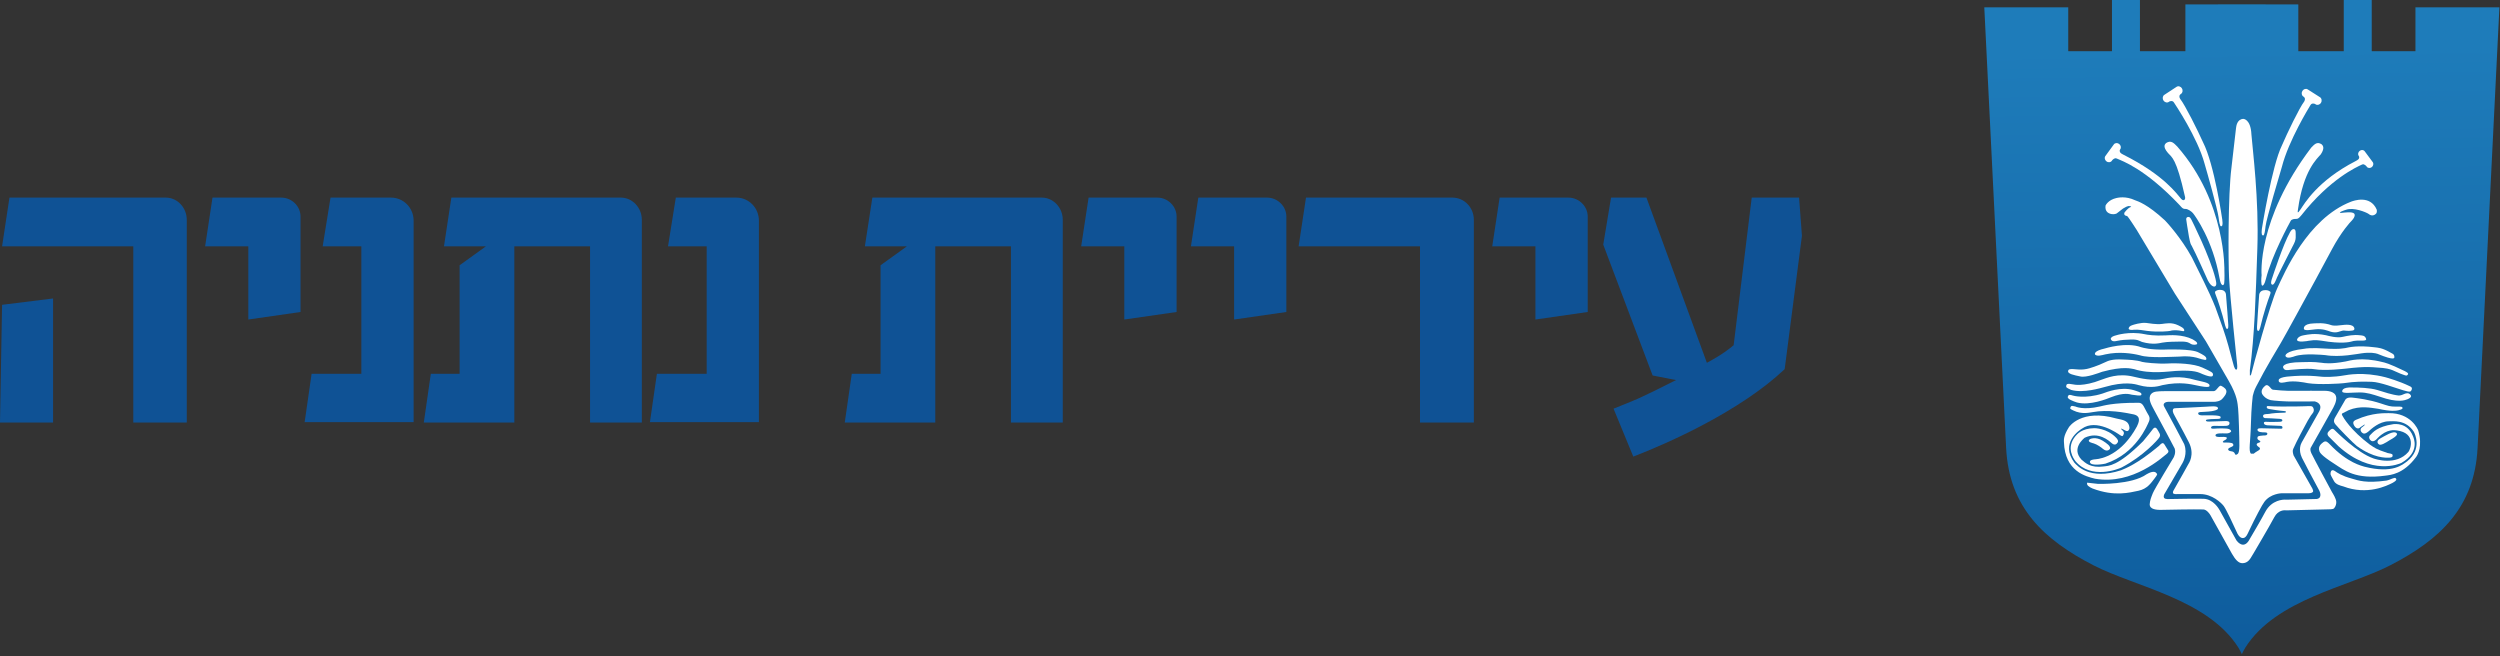
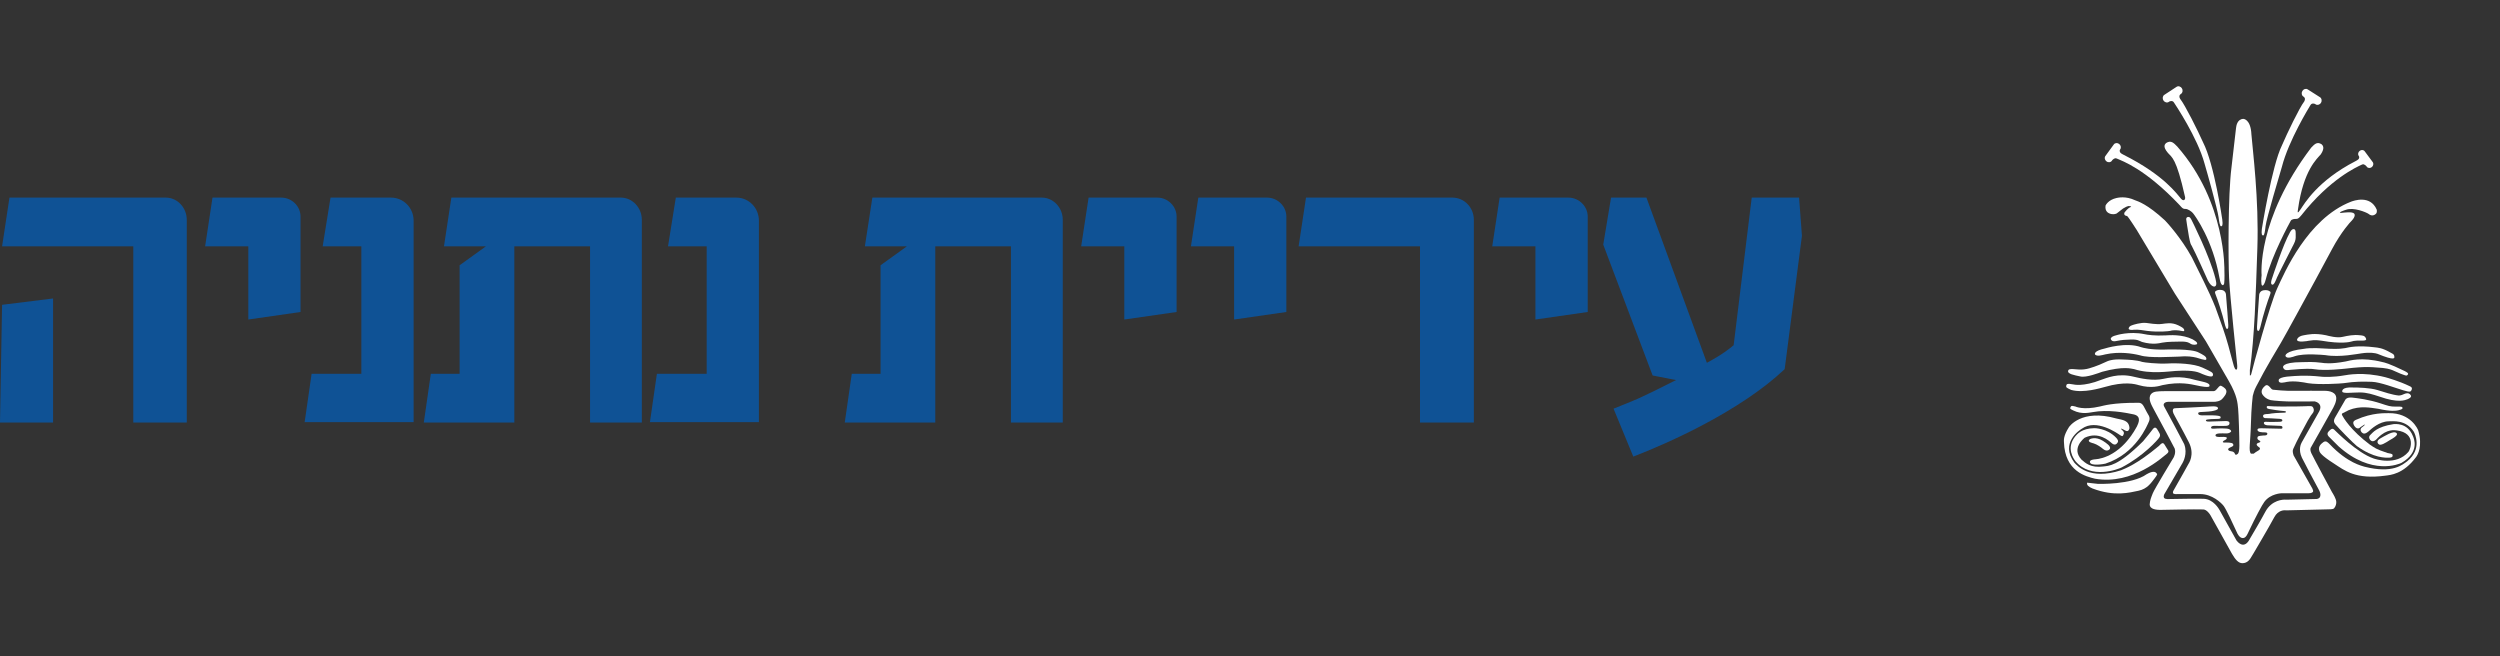
<svg xmlns="http://www.w3.org/2000/svg" width="141" height="37" viewBox="0 0 141 37" fill="none">
  <rect x="0" y="0" width="141" height="37" fill="#333333" stroke="none" />
  <path d="M100.656 20.82C98.147 23.191 94.087 24.994 92.118 25.753L91.004 23.048C92.232 22.549 92.185 22.62 94.53 21.436L93.208 21.177L90.423 13.797L90.863 11.145H92.859L96.268 20.462C96.268 20.462 97.15 20.011 97.778 19.469L98.797 11.145H101.468L101.629 13.299L100.656 20.82ZM86.598 18.021V13.894H84.163L84.579 11.145H88.454C89.058 11.145 89.547 11.64 89.547 12.209V17.596L86.598 18.021ZM83.125 23.83H80.088V13.894H73.242L73.658 11.145H81.92C82.592 11.145 83.125 11.71 83.125 12.399V23.83ZM69.604 18.021V13.894H67.168L67.585 11.145H71.459C72.063 11.145 72.55 11.64 72.55 12.209V17.596L69.604 18.021ZM63.411 18.021V13.894H60.978L61.397 11.145H65.269C65.873 11.145 66.359 11.64 66.359 12.209V17.596L63.411 18.021ZM59.94 23.83H57.018V13.894H52.75V23.83H47.645L48.04 21.081H49.664V14.961L51.147 13.894H48.779L49.201 11.145H58.759C59.407 11.145 59.94 11.71 59.94 12.399V23.83ZM36.656 23.81L37.049 21.081H39.857V13.894H37.676L38.116 11.145H41.527C42.245 11.145 42.802 11.734 42.802 12.446V23.81H36.656ZM36.199 23.83H33.279V13.894H29.009V23.83H23.903L24.299 21.081H25.922V14.961L27.405 13.894H25.04L25.456 11.145H35.017C35.665 11.145 36.199 11.71 36.199 12.399V23.83ZM17.182 23.81L17.575 21.081H20.38V13.894H18.199L18.642 11.145H22.05C22.771 11.145 23.328 11.734 23.328 12.446V23.81H17.182ZM14.005 18.021V13.894H11.569L11.985 11.145H15.86C16.467 11.145 16.95 11.64 16.95 12.209V17.596L14.005 18.021ZM10.534 23.83H7.518V13.894H0.117L0.533 11.145H9.353C10.001 11.145 10.534 11.71 10.534 12.399V23.83ZM0 23.83L0.117 17.191L2.993 16.834V23.83H0Z" fill="#0F5295" />
-   <path d="M119.115 0V2.887H116.649V0.413H111.914L113.146 25.265C113.315 28.645 115.309 30.461 118.075 31.885C120.433 33.099 124.506 33.79 126.241 36.518C126.386 36.764 126.319 36.66 126.436 36.882V36.898C126.438 36.894 126.439 36.893 126.441 36.89C126.442 36.893 126.443 36.894 126.445 36.898V36.882C126.562 36.66 126.496 36.764 126.64 36.518C128.375 33.79 132.448 33.099 134.806 31.885C137.572 30.461 139.566 28.645 139.735 25.265L140.967 0.413H136.232V2.887H133.766V0H132.188V2.887H129.625V0.248L126.441 0.245L123.256 0.248V2.887H120.693V0H119.115Z" fill="url(#paint0_linear_315_6532)" />
  <path d="M125.336 12.383C125.336 12.383 124.895 9.282 124.253 8.028C123.952 7.355 123.239 5.924 122.959 5.573C122.896 5.467 122.899 5.365 123.01 5.294C123.105 5.231 123.127 5.092 123.057 4.981C122.988 4.871 122.855 4.833 122.76 4.896L122.067 5.35C121.971 5.413 121.949 5.554 122.017 5.663C122.088 5.774 122.221 5.812 122.317 5.75L122.355 5.724C122.355 5.724 122.525 5.64 122.609 5.779C122.679 5.888 123.938 7.755 124.337 9.229C124.476 9.701 125.064 11.78 125.126 12.246C125.155 12.47 125.192 12.762 125.266 12.762C125.332 12.762 125.38 12.709 125.336 12.383Z" fill="white" />
  <path d="M127.57 12.902C127.57 12.902 128.141 9.322 128.703 8.195C128.994 7.517 129.686 6.076 129.96 5.721C130.022 5.613 130.017 5.511 129.906 5.442C129.81 5.382 129.786 5.241 129.854 5.129C129.922 5.02 130.054 4.979 130.151 5.04L130.85 5.485C130.947 5.546 130.97 5.686 130.903 5.797C130.836 5.908 130.702 5.948 130.606 5.888L130.567 5.863C130.567 5.863 130.395 5.783 130.313 5.922C130.246 6.031 129.077 7.929 128.699 9.408C128.565 9.882 127.833 12.293 127.777 12.762C127.752 12.985 127.719 13.278 127.645 13.279C127.578 13.28 127.531 13.228 127.57 12.902Z" fill="white" />
  <path d="M133.822 9.143L133.368 8.531C133.306 8.446 133.181 8.436 133.087 8.509C132.995 8.581 132.97 8.707 133.033 8.792C133.076 8.85 133.063 8.912 133.029 8.966C132.987 9.017 132.915 9.055 132.853 9.088C130.701 10.194 129.96 11.505 129.76 11.795C129.536 12.132 129.595 11.926 129.608 11.795C129.913 9.596 130.689 8.945 130.895 8.703C131.148 8.318 130.994 8.198 130.94 8.138C130.678 7.969 130.537 8.138 130.349 8.33C127.258 12.418 127.555 15.521 127.555 15.521C127.555 15.521 127.516 15.797 127.548 16.037C127.605 16.254 127.75 15.953 127.797 15.737C128.126 14.402 129.137 12.563 129.197 12.454C129.256 12.346 129.443 12.346 129.49 12.346C129.643 12.36 129.719 12.219 129.796 12.142C131.429 10.074 132.934 9.413 133.192 9.293L133.239 9.273C133.341 9.231 133.46 9.37 133.46 9.37L133.486 9.403C133.548 9.489 133.673 9.499 133.768 9.427C133.859 9.355 133.884 9.227 133.822 9.143Z" fill="white" />
  <path d="M118.743 8.8L119.22 8.146C119.285 8.055 119.419 8.043 119.519 8.118C119.619 8.195 119.646 8.329 119.581 8.42C119.533 8.482 119.548 8.548 119.585 8.605C119.63 8.658 119.705 8.699 119.774 8.732C122.069 9.889 122.771 10.938 123.019 11.217C123.171 11.385 123.278 11.237 123.233 11.09C122.741 8.895 122.492 8.879 122.271 8.625C121.951 8.246 122.112 8.132 122.166 8.068C122.447 7.887 122.599 8.065 122.8 8.267C125.568 11.424 125.456 15.27 125.456 15.27C125.456 15.27 125.476 15.725 125.444 15.981C125.412 16.114 125.333 16.112 125.271 16.004C125.226 15.923 125.194 15.763 125.176 15.664C124.798 13.545 123.823 12.196 123.687 12.027C123.605 11.925 123.387 11.776 123.257 11.783C123.095 11.798 123.012 11.651 122.931 11.569C120.977 9.505 119.69 9.079 119.414 8.953L119.362 8.933C119.254 8.889 119.129 9.037 119.129 9.037L119.104 9.074C119.037 9.164 118.903 9.176 118.804 9.1C118.704 9.024 118.677 8.89 118.743 8.8Z" fill="white" />
  <path d="M126.523 6.704C126.523 6.704 126.94 6.704 126.98 7.583C127.047 8.435 127.41 11.251 127.315 14C127.222 16.747 127.156 18.945 126.893 20.868V21.173C126.923 21.187 126.961 21.177 126.997 20.992C127.032 20.807 128.033 17.134 128.43 16.274C128.828 15.413 130.135 12.332 132.6 11.374C132.724 11.33 133.675 10.968 134.047 11.822C134.047 11.822 134.082 11.957 134.014 12.045C133.97 12.096 133.796 12.244 133.581 12.06C133.459 11.976 132.741 11.67 132.31 11.833C132.234 11.856 131.794 12.004 132.048 12.008C132.234 11.989 132.663 11.925 132.775 12.045C132.807 12.082 132.861 12.199 132.648 12.434C132.569 12.504 132.056 13.062 131.532 14.04C131.464 14.174 131.044 14.946 130.591 15.789C130.135 16.629 128.896 18.906 128.651 19.321C128.408 19.739 127.819 20.687 127.246 21.805C127.214 21.872 127.145 21.973 127.056 22.329C127.056 22.329 126.974 22.948 126.951 23.939C126.928 24.929 126.803 25.434 126.955 25.587H127.11C127.136 25.559 127.262 25.471 127.362 25.415C127.395 25.397 127.508 25.334 127.442 25.249C127.385 25.205 127.212 25.103 127.301 25.012C127.32 24.998 127.378 24.972 127.45 24.947C127.475 24.94 127.514 24.888 127.446 24.854C127.446 24.854 127.263 24.791 127.332 24.646C127.342 24.636 127.303 24.582 127.664 24.56C127.779 24.56 127.868 24.56 127.88 24.46C127.868 24.426 127.868 24.385 127.721 24.385C127.574 24.385 127.336 24.38 127.32 24.247C127.332 24.199 127.32 24.154 127.523 24.154C127.726 24.154 128.644 24.179 128.644 24.179C128.644 24.179 128.742 24.195 128.73 24.107C128.723 24.064 128.727 24.021 128.589 24.017C128.45 24.013 127.885 23.988 127.885 23.988C127.885 23.988 127.69 23.976 127.682 23.864C127.69 23.823 127.676 23.777 127.847 23.791C128.017 23.805 128.51 23.791 128.51 23.791C128.51 23.791 128.727 23.802 128.723 23.718C128.72 23.685 128.734 23.641 128.589 23.624C128.443 23.606 127.757 23.581 127.757 23.581C127.757 23.581 127.637 23.579 127.637 23.465C127.643 23.435 127.616 23.355 127.892 23.351C127.974 23.344 128.048 23.336 128.099 23.322C128.148 23.307 128.488 23.286 128.66 23.281C128.83 23.279 128.916 23.275 128.92 23.25C128.923 23.224 128.958 23.188 128.798 23.18C128.638 23.174 128.066 23.089 127.977 23.068C127.888 23.046 127.828 23.029 127.847 22.94C127.854 22.925 127.828 22.886 128.013 22.907C128.198 22.93 129.061 22.933 129.477 22.925C129.893 22.919 130.165 22.907 130.213 22.904C130.302 22.9 130.382 22.901 130.428 22.943C130.494 23.005 130.546 23.171 130.432 23.307C130.386 23.361 130.299 23.474 130.159 23.722C130.02 23.969 129.477 24.984 129.364 25.264C129.335 25.329 129.267 25.405 129.36 25.688L130.358 27.448C130.358 27.448 130.508 27.673 130.447 27.743C130.423 27.765 130.373 27.819 130.209 27.819H128.691C128.691 27.819 128.06 27.83 127.711 28.303C127.608 28.426 127.195 29.198 126.826 29.98C126.776 30.081 126.681 30.346 126.503 30.346C126.454 30.346 126.286 30.348 126.133 29.968C125.969 29.598 125.551 28.713 125.415 28.535C125.281 28.358 124.761 27.866 124.1 27.866H122.786C122.786 27.866 122.565 27.891 122.558 27.798C122.554 27.757 122.529 27.751 122.653 27.547C122.778 27.342 123.432 26.161 123.432 26.161C123.432 26.161 123.805 25.648 123.454 24.951C123.1 24.252 122.697 23.539 122.661 23.468C122.625 23.395 122.518 23.239 122.553 23.115C122.565 23.083 122.554 23.021 122.722 23.021C122.89 23.021 124.221 22.947 124.445 22.937C124.669 22.925 125.032 22.879 125.089 22.995C125.099 23.032 125.117 23.086 124.965 23.137C124.846 23.174 124.719 23.21 124.313 23.228C124.175 23.235 123.987 23.228 123.979 23.301C123.979 23.33 123.958 23.427 124.232 23.427C124.456 23.427 125.227 23.395 125.241 23.515C125.244 23.548 125.266 23.617 125.117 23.624C124.957 23.631 124.391 23.627 124.413 23.707C124.424 23.74 124.42 23.78 124.595 23.777C124.769 23.773 125.544 23.747 125.544 23.747C125.544 23.747 125.734 23.74 125.743 23.851C125.746 23.892 125.749 24.002 125.564 24.017C125.379 24.031 124.892 24.017 124.892 24.017C124.892 24.017 124.697 24.017 124.704 24.118C124.711 24.147 124.704 24.191 124.892 24.176C125.081 24.161 125.579 24.143 125.72 24.202C125.763 24.223 125.834 24.261 125.839 24.328C125.816 24.365 125.749 24.451 125.54 24.445C125.319 24.442 124.968 24.416 124.953 24.543C124.957 24.576 124.946 24.642 125.149 24.646C125.323 24.648 125.572 24.612 125.596 24.7C125.592 24.74 125.553 24.802 125.425 24.853C125.397 24.875 125.301 24.95 125.443 24.961C125.579 24.958 125.881 24.95 125.934 25.027C125.955 25.057 126.026 25.143 125.825 25.216C125.767 25.242 125.646 25.289 125.671 25.358C125.689 25.401 125.711 25.434 125.839 25.453C125.927 25.46 126.016 25.497 126.051 25.597C126.076 25.653 126.105 25.671 126.164 25.627C126.197 25.606 126.297 25.601 126.3 25.143C126.303 24.686 126.261 23.34 126.23 23.046C126.197 22.752 126.194 22.337 125.704 21.49C125.213 20.643 124.413 19.251 124.413 19.251L122.665 16.564L120.512 12.972C120.512 12.972 120.043 12.234 119.972 12.187L119.911 12.17C119.879 12.166 119.762 12.121 119.825 11.98C119.854 11.947 120.013 11.733 120.156 11.684C120.18 11.679 120.237 11.65 120.156 11.635C120.074 11.62 120.043 11.577 119.739 11.762C119.611 11.853 119.388 12.042 119.377 12.042C119.367 12.042 119.264 12.108 119.066 12.071C118.969 12.042 118.7 11.974 118.752 11.595C118.77 11.559 118.909 11.271 119.374 11.166C119.443 11.155 119.879 11.038 120.426 11.297C120.568 11.351 121.105 11.504 122.107 12.434C122.206 12.533 123.013 13.409 123.624 14.522C123.99 15.276 124.594 16.43 124.943 17.317C125.262 18.182 125.505 18.858 125.682 19.506C125.767 19.844 125.949 20.49 125.993 20.654C126.016 20.73 126.066 20.842 126.108 20.846C126.133 20.85 126.218 20.884 126.164 20.453C126.164 20.453 125.77 16.721 125.72 15.662C125.672 14.69 125.658 10.992 125.854 9.462C125.924 8.855 126.098 7.338 126.112 7.224C126.126 7.109 126.173 6.72 126.523 6.704Z" fill="white" />
  <path d="M128.174 15.611C128.174 15.611 128.777 13.763 129.143 13.125C129.143 13.125 129.25 12.882 129.391 12.926C129.415 12.936 129.481 12.945 129.477 13.154V13.403C129.477 13.403 129.477 13.564 129.381 13.743C129.381 13.743 128.469 15.529 128.419 15.659C128.37 15.788 128.251 16.098 128.153 16.054C128.125 16.041 128.017 16.028 128.174 15.611Z" fill="white" />
  <path d="M131.766 28.309C131.763 28.131 131.574 27.834 131.523 27.752C131.442 27.604 130.513 25.882 130.356 25.553C130.28 25.388 130.311 25.286 130.322 25.26L130.327 25.251C130.372 25.17 131.453 23.262 131.597 22.993C131.745 22.717 131.825 22.443 131.713 22.268C131.553 22.019 131.106 22.041 131.025 22.043C130.909 22.043 129.879 22.033 129.387 22.043C128.906 22.053 128.295 21.996 128.194 21.98C128.124 21.957 128.103 21.926 128.082 21.902C127.872 21.646 127.806 21.698 127.671 21.836C127.558 21.955 127.513 22.122 127.609 22.257C127.648 22.314 127.772 22.486 128.05 22.562L128.064 22.567C128.186 22.594 128.897 22.656 129.399 22.644C129.691 22.638 130.189 22.639 130.559 22.64C130.661 22.666 131.034 22.791 130.785 23.236C130.416 23.893 129.848 24.897 129.82 24.947C129.776 25.022 129.611 25.355 129.828 25.815C129.953 26.077 130.518 27.134 130.821 27.696L130.82 27.699C130.82 27.699 131.011 28.091 130.661 28.143C130.064 28.159 129.144 28.178 129.084 28.18H128.911C128.79 28.174 128.129 28.176 127.757 28.877C127.546 29.277 127.086 30.065 126.818 30.516C126.515 30.954 126.198 30.563 126.137 30.48C125.868 29.998 125.448 29.241 125.186 28.772C125.145 28.697 124.833 28.154 124.291 28.132C123.91 28.118 122.738 28.138 122.219 28.148L122.221 28.143C121.991 28.143 122.024 27.977 122.061 27.884C122.373 27.345 123.087 26.124 123.096 26.109C123.128 26.053 123.384 25.592 123.197 25.073L123.186 25.043C123.068 24.798 122.294 23.363 122.056 22.924C121.955 22.736 122.165 22.665 122.283 22.661C122.944 22.658 124.824 22.663 124.847 22.663C124.98 22.663 125.224 22.638 125.358 22.47L125.42 22.398C125.493 22.312 125.538 22.241 125.564 22.137C125.61 21.955 125.424 21.833 125.277 21.762C125.196 21.721 125.118 21.845 125.013 21.961L124.977 22.002C124.916 22.053 124.874 22.061 124.847 22.061C124.749 22.061 122.432 22.056 122.088 22.061C121.7 22.069 121.45 22.062 121.314 22.234C121.119 22.483 121.361 22.871 121.473 23.087L121.475 23.091C121.83 23.749 122.525 25.036 122.651 25.294C122.733 25.541 122.605 25.777 122.594 25.797L122.593 25.801C122.55 25.873 121.506 27.591 121.418 27.819C121.301 28.114 121.265 28.209 121.243 28.437C121.24 28.726 121.599 28.772 121.988 28.754C122.082 28.752 123.812 28.715 124.269 28.733C124.455 28.74 124.627 28.981 124.672 29.063L124.674 29.067C124.721 29.151 125.809 31.105 125.882 31.231C126.07 31.552 126.241 31.764 126.469 31.764C126.776 31.764 126.909 31.532 127.027 31.326L127.118 31.175C127.123 31.162 127.955 29.762 128.274 29.163C128.482 28.772 128.829 28.776 128.878 28.779L128.902 28.781H129.087H129.092C129.167 28.779 130.903 28.742 131.16 28.73C131.37 28.72 131.579 28.742 131.646 28.664C131.741 28.551 131.77 28.41 131.766 28.309Z" fill="white" />
  <path d="M127.378 17.182L127.414 16.672C127.414 16.672 127.402 16.364 127.75 16.364C127.826 16.364 127.935 16.362 128.038 16.448C128.054 16.471 128.09 16.481 128.009 16.681C127.924 16.893 127.653 17.707 127.479 18.461C127.446 18.561 127.421 18.662 127.378 18.662C127.349 18.662 127.285 18.681 127.295 18.438C127.304 18.196 127.378 17.182 127.378 17.182Z" fill="white" />
  <path d="M125.586 17.131L125.547 16.64C125.547 16.64 125.556 16.345 125.222 16.348C125.149 16.349 125.046 16.348 124.946 16.432C124.932 16.454 124.897 16.463 124.976 16.655C125.06 16.858 125.327 17.636 125.499 18.358C125.532 18.453 125.557 18.549 125.599 18.549C125.626 18.548 125.686 18.567 125.676 18.334C125.665 18.1 125.586 17.131 125.586 17.131Z" fill="white" />
  <path d="M123.6 12.398C123.6 12.398 124.644 14.465 124.952 15.716C124.969 15.813 125.061 16.089 124.926 16.152C124.889 16.173 124.672 16.209 124.441 15.634C124.441 15.634 123.84 14.282 123.613 13.863C123.557 13.771 123.533 13.749 123.458 13.356C123.385 12.962 123.302 12.369 123.302 12.369C123.302 12.369 123.291 12.243 123.417 12.236C123.462 12.243 123.509 12.217 123.6 12.398Z" fill="white" />
  <path d="M120.29 18.329C120.29 18.329 120.744 18.174 121.06 18.215C121.193 18.228 121.62 18.315 121.949 18.268C122.152 18.248 122.468 18.161 122.857 18.349C123.001 18.424 123.192 18.504 123.192 18.632C123.186 18.679 123.186 18.692 123.027 18.662C122.89 18.632 122.6 18.596 122.396 18.662C122.324 18.679 121.758 18.744 121.099 18.662C120.903 18.639 120.607 18.572 120.336 18.599C120.238 18.619 120.027 18.617 120.06 18.506C120.079 18.457 120.098 18.384 120.29 18.329Z" fill="white" />
  <path d="M119.335 18.916C119.335 18.916 120.079 18.666 120.955 18.848C121.099 18.881 121.541 18.949 122.138 18.916C122.351 18.902 123.087 18.848 123.66 19.137C123.784 19.218 123.942 19.286 123.917 19.399C123.896 19.441 123.706 19.474 123.567 19.399C123.474 19.346 123.403 19.259 122.988 19.265C122.711 19.273 122.258 19.265 121.943 19.326C121.798 19.353 121.429 19.461 120.81 19.286C120.646 19.232 120.593 19.112 120.007 19.158C119.902 19.164 119.73 19.158 119.335 19.238C119.264 19.252 119.092 19.277 119.046 19.112C119.046 19.084 119.065 18.982 119.335 18.916Z" fill="white" />
  <path d="M118.707 19.656C118.707 19.656 119.915 19.271 120.757 19.581C120.902 19.622 121.266 19.73 122.085 19.716C122.085 19.716 123.627 19.649 124.022 19.891C124.218 19.993 124.475 20.107 124.436 20.261C124.423 20.308 124.39 20.336 123.87 20.169C123.673 20.122 123.369 20.067 122.883 20.113C122.579 20.113 121.223 20.214 120.697 20.04C120.257 19.931 119.518 19.818 118.745 19.986C118.514 20.04 118.29 20.113 118.163 19.999C118.144 19.959 118.089 19.795 118.707 19.656Z" fill="white" />
  <path d="M117.836 20.773C117.836 20.773 118.275 20.653 118.747 20.423C118.875 20.362 119.119 20.239 119.737 20.277C120.04 20.289 120.495 20.301 120.817 20.411C120.923 20.443 121.692 20.532 122.238 20.502C122.785 20.47 123.732 20.504 124.219 20.733C124.705 20.962 124.857 21.009 124.805 21.177C124.793 21.217 124.746 21.312 124.232 21.103C124.008 21.009 123.797 20.855 122.705 20.921C122.357 20.941 121.277 21.116 120.369 20.82C120.192 20.794 119.783 20.638 118.559 20.969C118.389 21.03 117.664 21.311 117.336 21.233C116.987 21.158 116.592 21.095 116.644 20.907C116.677 20.855 116.632 20.773 117.236 20.84C117.422 20.855 117.66 20.827 117.836 20.773Z" fill="white" />
  <path d="M116.94 21.682C116.94 21.682 117.48 21.83 118.514 21.42C118.817 21.319 119.448 21.027 120.343 21.247C120.718 21.338 121.426 21.5 122.017 21.366C122.258 21.319 122.902 21.153 123.844 21.437C124.147 21.514 124.594 21.573 124.614 21.721C124.614 21.769 124.726 21.928 123.81 21.721C123.614 21.688 122.975 21.505 121.962 21.721C121.804 21.763 121.349 21.928 120.619 21.721C120.422 21.662 119.836 21.496 118.71 21.825C118.474 21.885 117.507 22.188 116.815 21.992C116.565 21.872 116.5 21.861 116.546 21.721C116.558 21.682 116.572 21.607 116.94 21.682Z" fill="white" />
-   <path d="M116.908 22.309C116.908 22.309 117.58 22.516 118.586 22.195C118.829 22.107 119.612 21.79 120.343 22.005C120.481 22.053 120.797 22.127 120.778 22.235C120.764 22.281 120.83 22.356 120.238 22.262C120.139 22.242 119.797 22.107 119.047 22.41C118.855 22.489 117.862 22.894 117.138 22.699C116.946 22.632 116.523 22.495 116.64 22.343C116.664 22.316 116.637 22.221 116.908 22.309Z" fill="white" />
  <path d="M117.048 22.926C117.048 22.926 117.488 23.146 118.434 22.926C118.65 22.878 119.163 22.715 120.529 22.718C120.657 22.719 120.779 22.691 120.908 22.92C121.016 23.141 121.171 23.404 121.171 23.404C121.171 23.404 121.292 23.562 121.205 23.763C121.117 23.963 120.484 25.583 118.746 26.149C118.67 26.169 117.939 26.301 117.873 26.079C117.873 26.031 117.832 25.927 118.217 25.9C118.535 25.872 119.657 25.651 120.522 24.052C120.596 23.888 120.819 23.472 120.327 23.369C119.833 23.265 118.879 23.085 118.021 23.245C117.879 23.259 117.427 23.396 116.926 23.146C116.798 23.078 116.717 23.064 116.784 22.954C116.805 22.92 116.793 22.856 117.048 22.926Z" fill="white" />
  <path d="M116.69 24.088C116.69 24.088 117.379 23.036 119.366 23.604C119.712 23.686 120.076 23.7 120.103 24.15C120.09 24.227 120.036 24.371 119.881 24.289C119.724 24.205 119.488 24.076 119.724 24.293C119.785 24.345 119.818 24.433 119.751 24.544C119.724 24.58 119.718 24.642 119.576 24.544C119.434 24.447 118.237 23.591 117.42 24.178C117.291 24.254 116.169 24.979 116.994 26.093C117.135 26.239 117.825 27.11 119.63 26.522C119.867 26.417 120.508 26.2 121.76 25.153C121.874 25.043 121.976 24.897 122.083 25.08C122.165 25.223 122.26 25.367 122.26 25.367C122.26 25.367 122.38 25.471 122.199 25.602C122.017 25.734 120.294 27.38 118.154 26.998C117.663 26.875 116.453 26.598 116.406 24.925C116.406 24.828 116.365 24.593 116.69 24.088Z" fill="white" />
  <path d="M118.116 24.149C118.116 24.149 118.824 24.136 119.351 24.689C119.427 24.772 119.522 24.884 119.4 25.001C119.38 25.035 119.279 25.145 119.109 25.001C118.94 24.855 118.359 24.316 117.575 24.689C117.521 24.737 116.812 25.29 117.393 25.92C117.622 26.114 117.906 26.404 118.644 26.308C118.914 26.267 119.417 26.333 120.873 24.884C121.029 24.71 121.407 24.219 121.407 24.219C121.407 24.219 121.535 24.004 121.663 24.205C121.773 24.407 121.902 24.516 121.773 24.689C121.698 24.807 120.895 25.72 119.663 26.363C119.46 26.46 117.94 27.061 117.054 26.009C116.953 25.871 116.508 25.264 117.054 24.599C117.142 24.503 117.39 24.161 118.116 24.149Z" fill="white" />
  <path d="M117.873 24.766C117.873 24.766 118.184 24.599 118.603 24.863C118.805 24.994 119.07 25.166 118.999 25.32C118.961 25.367 118.832 25.498 118.61 25.32C118.508 25.229 118.279 25.068 118.085 25.008C118.022 24.987 117.664 24.925 117.873 24.766Z" fill="white" />
  <path d="M118.321 27.29C118.321 27.29 120.233 27.353 121.074 26.744C121.214 26.665 121.522 26.511 121.637 26.703C121.662 26.735 121.711 26.74 121.516 26.986C121.323 27.235 121.105 27.576 120.608 27.679C120.112 27.78 119.265 28.021 118.018 27.551C117.824 27.464 117.672 27.373 117.715 27.222" fill="white" />
-   <path d="M129.941 18.549C129.941 18.549 129.856 18.259 130.501 18.239C130.673 18.239 131.04 18.181 131.49 18.339C131.539 18.357 131.684 18.389 132.047 18.339C132.24 18.319 132.712 18.249 132.784 18.508C132.791 18.561 132.803 18.626 132.669 18.644C132.537 18.661 132.469 18.671 132.216 18.644C132.155 18.635 132.05 18.662 131.931 18.704C131.854 18.729 131.708 18.785 131.436 18.704C131.308 18.661 131.012 18.525 130.576 18.575C130.37 18.593 129.971 18.679 129.941 18.549Z" fill="white" />
  <path d="M129.553 19.156C129.553 19.156 129.582 18.964 129.936 18.908C130.172 18.871 130.516 18.772 131.187 18.908C131.333 18.945 131.805 19.077 132.125 18.999C132.43 18.931 132.756 18.867 133.094 18.908C133.209 18.921 133.371 18.913 133.438 19.082C133.452 19.128 133.505 19.205 133.251 19.211C133.021 19.205 132.788 19.202 132.598 19.268C132.543 19.285 132.065 19.411 130.952 19.218C130.703 19.194 130.625 19.156 130.219 19.218C130.146 19.236 129.541 19.341 129.553 19.156Z" fill="white" />
  <path d="M128.901 20.071C128.901 20.071 128.827 19.796 129.971 19.67C130.062 19.657 130.243 19.595 131.364 19.67C131.502 19.67 131.86 19.703 132.265 19.634C132.489 19.583 132.974 19.467 133.948 19.589C134.123 19.613 134.346 19.607 134.86 19.905C134.952 19.955 135.044 19.986 135.042 20.134C135.037 20.17 135.123 20.383 134.087 19.955C133.978 19.917 133.675 19.855 133.178 19.93C133.009 19.948 131.971 20.17 131.152 20.029C131.006 20.016 129.96 19.912 129.427 20.09C129.378 20.108 128.955 20.276 128.901 20.071Z" fill="white" />
  <path d="M128.768 20.729C128.768 20.729 128.629 20.429 129.837 20.425C130.104 20.419 130.456 20.395 130.952 20.462C131.067 20.481 131.453 20.544 132.289 20.388C132.519 20.34 133.183 20.123 134.364 20.419C134.503 20.449 134.715 20.488 135.623 20.927C135.731 20.988 135.91 21.059 135.762 21.167C135.731 21.18 135.756 21.255 134.921 20.871C134.767 20.821 134.643 20.756 133.99 20.723C133.869 20.722 133.518 20.642 132.295 20.791C132.192 20.797 131.146 20.927 130.513 20.821C130.382 20.797 130.038 20.778 129.161 20.859C129.016 20.876 128.839 20.921 128.768 20.729Z" fill="white" />
  <path d="M128.52 21.434C128.52 21.434 128.496 21.263 129.209 21.223C129.36 21.213 130.008 21.14 130.957 21.248C131.085 21.261 131.574 21.284 132.24 21.168C132.368 21.15 133.27 20.956 134.521 21.272C134.662 21.31 135.303 21.49 135.908 21.781C135.973 21.811 136.084 21.856 136.004 22.011C135.958 22.074 135.97 22.145 135.539 22.011C135.109 21.887 134.238 21.547 133.772 21.534C133.299 21.52 132.855 21.508 132.173 21.612C132.024 21.633 130.788 21.71 130.171 21.612C129.902 21.559 129.403 21.465 128.979 21.539C128.87 21.558 128.487 21.679 128.52 21.434Z" fill="white" />
  <path d="M132.102 22.084C132.102 22.084 132.035 21.818 132.701 21.855C132.979 21.855 133.657 21.867 134.087 21.998C134.437 22.108 134.94 22.276 135.296 22.308C135.423 22.301 135.512 22.262 135.599 22.221C135.674 22.189 135.847 22.121 135.957 22.276C135.986 22.32 136.04 22.401 135.799 22.511C135.648 22.568 135.271 22.746 134.207 22.369C133.82 22.244 133.499 22.134 133.088 22.134C132.658 22.134 132.125 22.213 132.102 22.084Z" fill="white" />
  <path d="M132.274 22.549C132.274 22.549 132.343 22.389 132.669 22.424C132.997 22.462 133.584 22.532 134.256 22.748C134.716 22.896 134.782 22.934 135.144 22.934C135.272 22.939 135.454 22.914 135.492 22.975C135.514 23.026 135.539 23.075 135.26 23.143C135.133 23.168 134.861 23.217 134.135 23.057C133.698 22.995 133.107 22.87 132.471 23.131C132.386 23.168 132.183 23.272 132.15 23.293C132.1 23.324 132.048 23.32 132.105 23.436C132.162 23.546 132.574 24.264 133.656 25.074C133.953 25.267 133.971 25.321 134.662 25.551C134.764 25.58 134.929 25.58 134.94 25.657C134.945 25.7 134.976 25.8 134.77 25.811C134.558 25.824 133.875 25.842 132.93 25.16C132.749 25.025 131.835 24.089 131.72 23.935C131.69 23.893 131.563 23.779 131.696 23.551C131.829 23.322 132.274 22.549 132.274 22.549Z" fill="white" />
  <path d="M133.136 24.089L133.36 23.941C133.372 23.96 133.409 23.959 133.197 24.116C133.136 24.17 133.094 24.263 133.203 24.387C133.263 24.43 133.332 24.535 133.57 24.344C133.765 24.17 134.189 23.779 134.709 23.762C134.952 23.768 135.683 23.645 136.138 24.35C136.194 24.447 136.627 25.32 135.768 26.015C135.514 26.194 134.97 26.734 133.348 26.32C133.227 26.275 132.415 26.128 131.392 25.05C131.314 24.98 131.205 24.828 131.047 24.931C130.981 24.988 130.697 25.148 130.818 25.458C130.842 25.513 130.899 25.676 131.636 26.145C132.222 26.523 132.834 27.061 134.545 26.826C134.806 26.788 135.538 26.758 136.265 25.78C136.362 25.648 136.643 25.175 136.392 24.288C136.37 24.208 135.969 23.284 134.722 23.302C134.533 23.31 133.826 23.254 132.882 23.675C132.827 23.706 132.683 23.749 132.737 23.922C132.754 23.984 132.918 24.307 133.136 24.089Z" fill="white" />
  <path d="M133.687 24.821C133.687 24.821 133.535 24.665 133.687 24.529C133.832 24.393 134.044 24.072 134.982 23.923C135.06 23.916 135.786 23.817 136.089 24.598C136.12 24.672 136.522 25.489 135.438 26.109C135.32 26.165 133.771 26.852 131.895 25.173C131.702 24.976 131.381 24.66 131.381 24.66C131.381 24.66 131.172 24.5 131.332 24.337C131.387 24.289 131.516 24.109 131.636 24.221C131.756 24.331 132.936 25.54 133.862 25.855C133.965 25.893 135.147 26.288 135.833 25.489C135.948 25.355 136.295 24.425 135.181 24.276C135.066 24.264 134.63 24.171 134.11 24.696C134.026 24.79 133.844 24.989 133.687 24.821Z" fill="white" />
  <path d="M134.147 25.043C134.147 25.043 133.957 24.886 134.268 24.716C134.468 24.616 134.995 24.251 135.17 24.431C135.193 24.467 135.291 24.548 134.777 24.827C134.546 24.976 134.254 25.168 134.147 25.043Z" fill="white" />
-   <path d="M131.442 26.715C131.442 26.715 131.436 26.411 131.678 26.559C131.841 26.673 132.071 26.838 132.641 26.993C133.014 27.1 133.427 27.266 134.595 27.105C134.826 27.06 135.054 26.897 135.121 26.974C135.151 27.017 135.23 27.074 134.939 27.235C134.637 27.389 133.518 27.952 132.156 27.431C131.993 27.389 131.734 27.321 131.635 27.129C131.539 26.937 131.433 26.796 131.442 26.715Z" fill="white" />
  <defs>
    <linearGradient id="paint0_linear_315_6532" x1="113.734" y1="2.827" x2="114.264" y2="39.097" gradientUnits="userSpaceOnUse">
      <stop stop-color="#1E7CBA" />
      <stop offset="1" stop-color="#0D5A9B" />
    </linearGradient>
  </defs>
</svg>